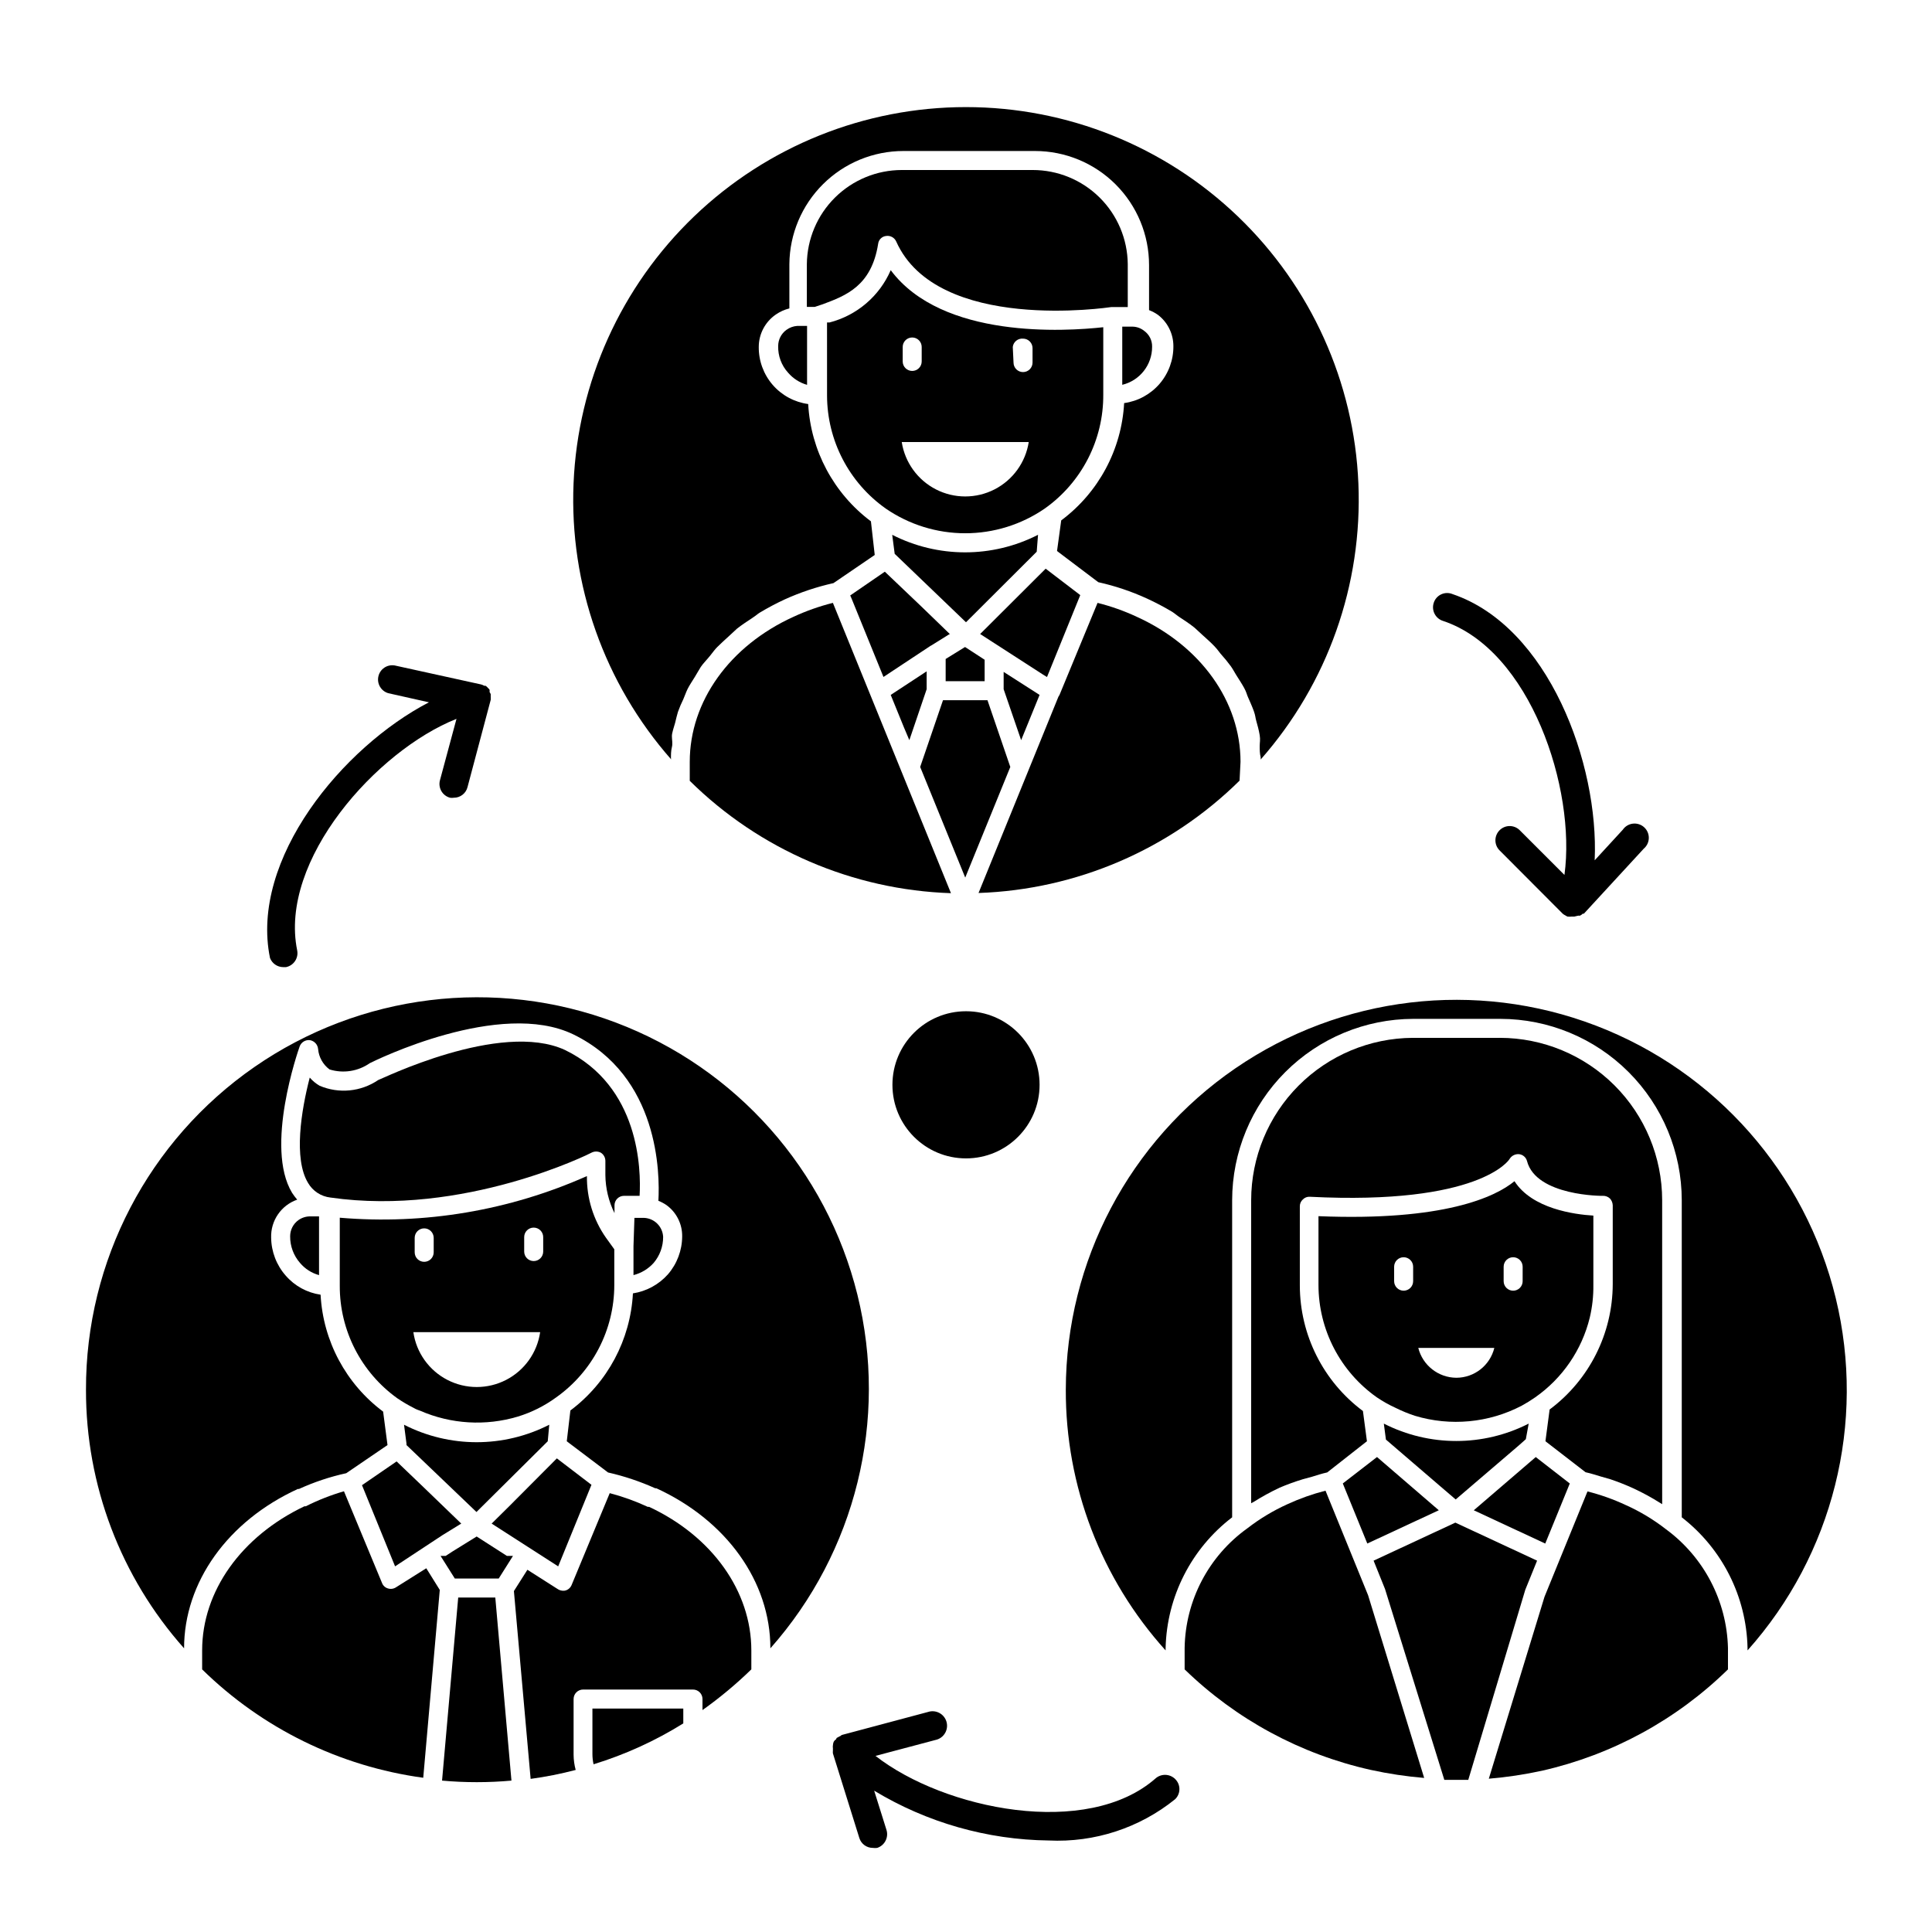
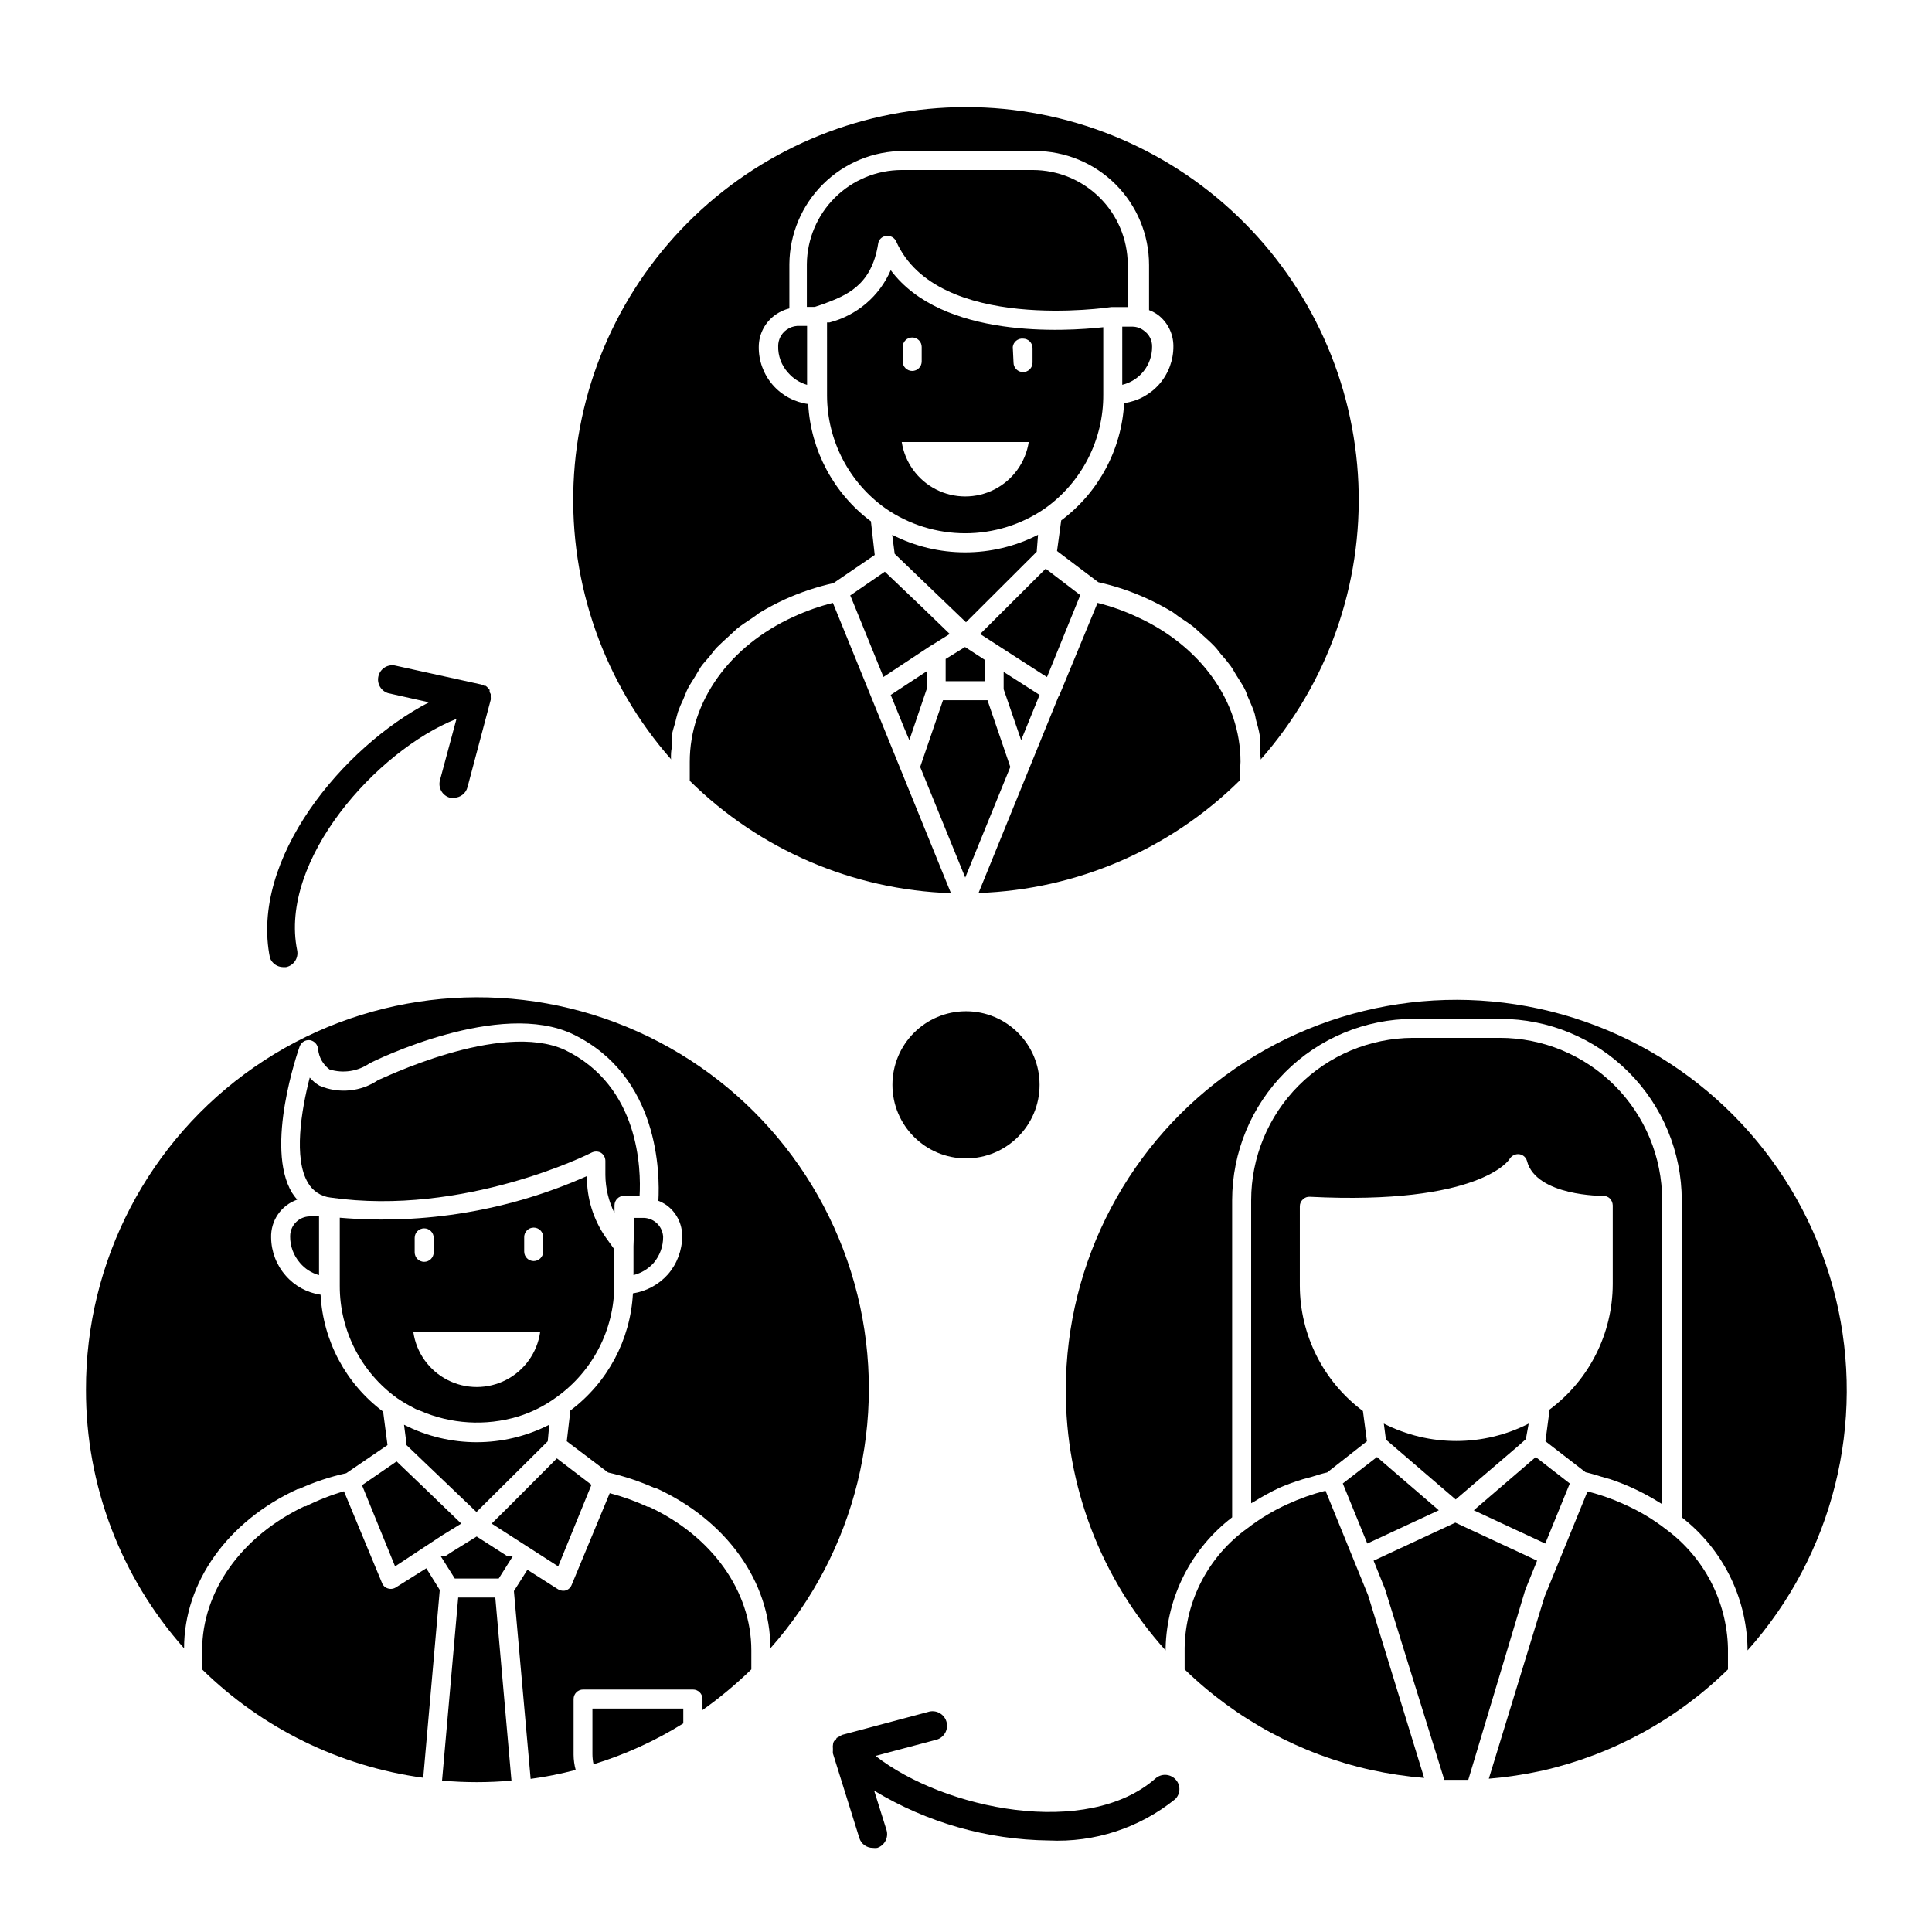
<svg xmlns="http://www.w3.org/2000/svg" fill="#000000" width="800px" height="800px" version="1.1" viewBox="144 144 512 512">
  <g>
    <path d="m321.81 344.93c0-0.957 0-1.914 0.25-2.922 0.25-1.008 0-1.965 0-2.922 0-0.957 0.555-2.367 0.855-3.527 0.301-1.16 0.453-1.965 0.754-2.922h0.004c0.406-1.137 0.875-2.246 1.41-3.328 0.402-0.906 0.707-1.863 1.16-2.769 0.453-0.906 1.258-2.117 1.914-3.176 0.656-1.059 1.008-1.762 1.562-2.621 0.555-0.855 1.664-1.965 2.469-2.973 0.805-1.008 1.211-1.613 1.914-2.316 0.707-0.707 2.066-1.965 3.125-2.922l2.066-1.914c1.258-1.008 2.672-1.914 4.031-2.82s1.258-0.957 1.965-1.41h-0.004c2.152-1.297 4.371-2.473 6.648-3.527 4.156-1.887 8.496-3.336 12.949-4.332l10.934-7.457-1.008-8.918c-9.867-7.391-15.957-18.773-16.625-31.082-3.652-0.492-6.996-2.301-9.41-5.082-2.41-2.785-3.723-6.352-3.691-10.035-0.004-3.441 1.695-6.668 4.535-8.613 1.086-0.75 2.297-1.293 3.578-1.613v-11.738c0.066-7.973 3.281-15.598 8.941-21.211 5.66-5.617 13.312-8.766 21.285-8.766h34.863c8.02 0 15.707 3.184 21.375 8.852 5.672 5.672 8.855 13.359 8.855 21.375v11.941c0.84 0.32 1.633 0.742 2.367 1.262 2.57 1.969 4.078 5.023 4.082 8.262 0.035 3.676-1.273 7.234-3.672 10.02-2.402 2.781-5.738 4.594-9.379 5.094-0.672 12.32-6.781 23.707-16.676 31.086l-1.109 8.113 10.934 8.262c4.441 0.984 8.762 2.438 12.898 4.332 2.297 1.055 4.531 2.231 6.699 3.527 0.707 0.453 1.309 1.008 2.016 1.461 0.707 0.453 2.719 1.762 3.93 2.769l1.965 1.812c1.109 1.008 2.215 1.965 3.223 3.023 1.008 1.059 1.109 1.359 1.664 2.016 0.965 1.059 1.875 2.172 2.723 3.324 0.504 0.707 0.906 1.461 1.359 2.215 0.453 0.754 1.512 2.316 2.168 3.527 0.656 1.211 0.656 1.613 1.008 2.418 0.352 0.805 1.109 2.469 1.562 3.727 0.453 1.258 0.402 1.762 0.656 2.621 0.25 0.855 0.707 2.519 0.906 3.777 0.203 1.258 0 1.914 0 2.871s0 1.965 0.25 2.973v0.004c0.023 0.203 0.023 0.406 0 0.605 17.75-20.145 27.031-46.367 25.902-73.191-1.125-26.824-12.574-52.176-31.957-70.758-19.379-18.582-45.188-28.957-72.035-28.957-26.852 0-52.66 10.375-72.039 28.957-19.379 18.582-30.828 43.934-31.957 70.758s8.152 53.047 25.902 73.191c0 0-0.098-0.152-0.098-0.352z" />
    <path d="m362.06 224.62c6.047-2.266 12.898-4.785 14.66-16.02 0.137-1.098 1.016-1.957 2.117-2.066 1.117-0.168 2.207 0.43 2.668 1.461 10.883 24.383 56.527 17.434 56.98 17.383h4.383v-11.387c-0.066-6.637-2.746-12.98-7.465-17.648-4.719-4.672-11.086-7.289-17.723-7.289h-34.664c-6.637 0-13.008 2.617-17.723 7.289-4.719 4.668-7.402 11.012-7.469 17.648v11.336h2.117z" />
    <path d="m426.45 512.25c-0.09 25.531 9.344 50.176 26.449 69.125v-0.656c0.332-13.613 6.816-26.34 17.633-34.613v-84.035c0.016-12.734 5.074-24.941 14.074-33.953 9-9.008 21.203-14.082 33.938-14.109h23.078c12.742 0.016 24.957 5.082 33.969 14.094 9.012 9.008 14.078 21.227 14.094 33.969v84.035c10.723 8.305 17.125 21.004 17.43 34.562v0.707c22.668-25.383 31.406-60.281 23.379-93.348-8.031-33.066-31.801-60.074-63.582-72.234-31.781-12.156-67.508-7.918-95.559 11.348-28.051 19.262-44.84 51.082-44.902 85.109z" />
    <path d="m300.75 449.47c0.777-0.402 1.695-0.402 2.469 0 0.75 0.465 1.207 1.285 1.211 2.168v3.777c0.039 3.496 0.867 6.941 2.418 10.074v-2.066 0.004c0-1.395 1.129-2.519 2.519-2.519h4.133c0.402-7.004 0-29.02-19.75-38.641-17.18-7.961-49.172 7.957-49.527 7.957-4.578 3.109-10.422 3.68-15.516 1.512-0.988-0.566-1.875-1.301-2.621-2.168-2.266 8.715-4.332 21.512-0.453 27.91v0.004c1.254 2.164 3.461 3.606 5.945 3.879 35.316 5.086 68.871-11.688 69.172-11.891z" />
    <path d="m222.91 538.6h0.301c4.023-1.836 8.227-3.238 12.547-4.184l10.934-7.457-1.16-8.867c-9.852-7.356-15.922-18.707-16.574-30.984-3.578-0.52-6.852-2.309-9.223-5.035-2.461-2.785-3.836-6.363-3.879-10.078-0.145-4.504 2.648-8.582 6.902-10.074-0.492-0.574-0.945-1.18-1.359-1.816-7.305-12.09 1.613-37.684 2.016-38.793 0.41-1.117 1.539-1.805 2.719-1.66 1.18 0.203 2.07 1.176 2.168 2.367 0.191 2.144 1.293 4.106 3.023 5.391 3.625 1.125 7.566 0.512 10.68-1.664 1.41-0.707 34.512-17.027 53.957-7.609 22.723 11.082 22.922 36.879 22.52 44.082v0.004c0.766 0.305 1.492 0.695 2.168 1.16 2.633 1.922 4.172 5 4.133 8.262-0.016 3.703-1.355 7.277-3.781 10.074-2.41 2.707-5.688 4.488-9.27 5.039-0.652 12.293-6.723 23.66-16.574 31.035l-0.957 8.16 10.934 8.262v0.004c4.293 0.973 8.477 2.375 12.492 4.18h0.301c18.59 8.516 30.23 24.738 30.23 42.422 22.629-25.535 31.254-60.562 23.07-93.684-8.188-33.121-32.133-60.098-64.047-72.156-31.918-12.059-67.719-7.648-95.758 11.785-28.039 19.438-44.73 51.418-44.637 85.535-0.047 25.258 9.207 49.648 25.996 68.52 0-17.484 11.539-33.707 30.129-42.219z" />
    <path d="m249.31 514.57c1.34 0.91 2.738 1.734 4.184 2.469l0.656 0.352h-0.004c0.379 0.172 0.766 0.324 1.16 0.453 8.191 3.578 17.387 4.129 25.945 1.562 3.613-1.109 7.019-2.812 10.078-5.039 9.691-6.84 15.461-17.961 15.465-29.824v-9.473l-2.215-3.074c-3.348-4.777-5.109-10.488-5.039-16.324-20.551 9.145-43.082 12.941-65.496 11.035v18.035c-0.039 11.828 5.648 22.941 15.266 29.828zm37.836-17.531v-0.004c-0.789 5.43-4.152 10.145-9.027 12.656-4.879 2.512-10.668 2.512-15.547 0-4.879-2.512-8.242-7.227-9.027-12.656zm-4.231-25.191v-0.004c0-1.391 1.125-2.516 2.519-2.516 0.668 0 1.309 0.266 1.781 0.734 0.473 0.473 0.738 1.113 0.738 1.781v3.832c0 0.668-0.266 1.309-0.738 1.781s-1.113 0.738-1.781 0.738c-1.395 0-2.519-1.129-2.519-2.519zm-29.02 0.199c0-1.391 1.129-2.519 2.519-2.519 1.391 0 2.519 1.129 2.519 2.519v3.828c0 1.391-1.129 2.519-2.519 2.519-1.391 0-2.519-1.129-2.519-2.519z" />
    <path d="m311.88 474.26v7.656c2.059-0.523 3.918-1.645 5.34-3.223 1.637-1.926 2.531-4.375 2.519-6.902-0.129-2.731-2.309-4.914-5.039-5.039h-2.57z" />
    <path d="m223.06 467.36c-1.367 0.996-2.172 2.59-2.168 4.281-0.02 2.594 0.91 5.102 2.621 7.055 1.312 1.559 3.07 2.684 5.035 3.223v-15.566h-2.367c-1.121 0-2.211 0.355-3.121 1.008z" />
    <path d="m248.7 559.1 12.547-8.262 4.988-3.074-10.027-9.672-7.102-6.801-9.172 6.297z" />
    <path d="m278.93 543.18-4.637 4.586 17.633 11.336 8.816-21.613-9.168-7.004z" />
    <path d="m262.11 556.33h-1.359l3.777 5.992h11.641l3.777-5.992h-1.613l-8.012-5.141-6.348 3.93z" />
    <path d="m316.01 543.33h-0.352c-3.242-1.508-6.613-2.723-10.074-3.629l-10.078 24.285c-0.305 0.812-1.012 1.406-1.863 1.562-0.695 0.09-1.398-0.09-1.965-0.504l-7.91-5.039-3.578 5.644 4.434 49.777v-0.004c4.027-0.543 8.012-1.336 11.941-2.367-0.359-1.312-0.547-2.668-0.555-4.031v-14.762c0-1.391 1.129-2.516 2.519-2.516h29.121c0.668 0 1.309 0.266 1.781 0.734 0.473 0.473 0.738 1.113 0.738 1.781v2.926c4.586-3.258 8.914-6.863 12.945-10.785v-5.035c0-15.668-10.379-30.23-27.105-38.039z" />
    <path d="m225.03 543.18h-0.352c-16.73 7.961-27.109 22.523-27.109 38.191v5.039-0.004c15.93 15.637 36.48 25.707 58.594 28.719l4.383-49.777-3.578-5.742-8.012 5.039h0.004c-0.641 0.426-1.438 0.535-2.168 0.301-0.723-0.211-1.301-0.754-1.562-1.461l-10.078-24.285h0.004c-3.492 1.016-6.879 2.348-10.125 3.981z" />
    <path d="m289.56 521.57c-12.086 6.172-26.402 6.172-38.488 0l0.656 5.039v0.352l18.539 17.734 18.891-18.742z" />
    <path d="m265.43 567.36-4.281 48.516v0.004c6.117 0.551 12.273 0.551 18.391 0l-4.281-48.516z" />
    <path d="m325.08 596.79h-24.082v12.043c0 0.914 0.102 1.828 0.301 2.719 8.363-2.566 16.355-6.207 23.781-10.832z" />
    <path d="m378.74 278.78c6.195 4.258 13.539 6.539 21.059 6.539s14.863-2.281 21.059-6.539c9.805-6.934 15.598-18.223 15.52-30.227v-17.836c-10.078 1.109-42.672 3.176-56.324-15.113h-0.004c-2.981 6.871-8.965 11.984-16.223 13.855h-0.656l0.004 19.395c0.035 11.906 5.84 23.059 15.566 29.926zm37.887-17.633c-0.84 5.398-4.215 10.066-9.082 12.555-4.863 2.484-10.629 2.484-15.492 0-4.867-2.488-8.242-7.156-9.082-12.555zm-4.231-25.191h-0.004c0.16-1.352 1.363-2.332 2.723-2.215 0.668 0 1.309 0.266 1.781 0.738 0.473 0.473 0.738 1.113 0.738 1.781v3.828c0 0.668-0.266 1.309-0.738 1.781-0.473 0.473-1.113 0.738-1.781 0.738-1.391 0-2.519-1.129-2.519-2.519zm-29.172 0c0-1.391 1.125-2.519 2.519-2.519 0.668 0 1.309 0.266 1.781 0.738 0.473 0.473 0.734 1.113 0.734 1.781v3.828c0 0.672-0.262 1.312-0.734 1.781-0.473 0.473-1.113 0.738-1.781 0.738-1.395 0-2.519-1.125-2.519-2.519z" />
    <path d="m441.41 245.98c4.652-1.121 7.926-5.289 7.91-10.078 0.043-1.672-0.75-3.258-2.113-4.231-0.902-0.723-2.023-1.113-3.176-1.109h-2.621z" />
    <path d="m352.39 231.43c-1.363 0.996-2.168 2.59-2.164 4.281-0.07 2.602 0.867 5.129 2.621 7.051 1.324 1.547 3.078 2.668 5.035 3.227v-15.617h-2.621 0.004c-1.039 0.07-2.035 0.438-2.875 1.059z" />
    <path d="m369.67 302.61 8.465 20.805 0.051-0.051 12.496-8.262h0.047l4.688-2.922 0.301-0.148-7.555-7.309-9.676-9.219-9.168 6.297z" />
    <path d="m403.73 312.04h0.051l16.625 10.73 1.059 0.652 8.816-21.711-9.168-7.004z" />
    <path d="m411.74 347.25-6.047-17.684h-11.789l-6.047 17.684 11.941 29.32z" />
    <path d="m380.05 328.16 3.527 8.664 1.41 3.324 4.586-13.5v-4.738z" />
    <path d="m419.5 328.16-9.523-6.098v4.586l4.637 13.5z" />
    <path d="m394.61 324.53h10.328v-5.691l-5.191-3.375-5.137 3.172z" />
    <path d="m419.09 285.73c-12.137 6.199-26.508 6.199-38.645 0l0.656 5.039 18.895 18.137 18.742-18.691z" />
    <path d="m354.3 307.45c-16.977 7.707-27.508 22.469-27.508 38.441v5.039-0.004c18.508 18.277 43.223 28.91 69.223 29.777l-31.289-76.934c-3.582 0.898-7.074 2.129-10.426 3.68z" />
    <path d="m472.75 345.89c0-15.973-10.531-30.73-27.508-38.441-3.336-1.555-6.812-2.785-10.379-3.68l-10.078 24.383-0.301 0.504-21.16 51.992v0.004c25.977-0.887 50.672-11.516 69.172-29.773z" />
-     <path d="m565.3 493.2c0.672-2.84 0.996-5.75 0.957-8.664v-18.391c-5.039-0.301-16.223-1.812-20.906-9.117-5.039 4.18-18.742 10.629-51.941 9.27v18.238c0.012 11.848 5.781 22.949 15.465 29.773 1.598 1.082 3.281 2.027 5.039 2.82 1.629 0.809 3.312 1.5 5.039 2.066 9.422 2.848 19.586 1.891 28.312-2.668 1.234-0.676 2.426-1.414 3.578-2.219 7.219-5.051 12.359-12.551 14.457-21.109zm-51.84-9.672v-3.828c0-1.395 1.129-2.519 2.519-2.519 0.668 0 1.309 0.266 1.781 0.738 0.473 0.469 0.738 1.109 0.738 1.781v3.828c0 0.668-0.266 1.309-0.738 1.781-0.473 0.473-1.113 0.738-1.781 0.738-1.391 0-2.519-1.129-2.519-2.519zm16.473 25.594c-4.766-0.039-8.906-3.289-10.074-7.91h20.152c-1.137 4.641-5.297 7.906-10.078 7.91zm17.582-25.594h0.004c0 0.668-0.266 1.309-0.738 1.781s-1.113 0.738-1.781 0.738c-1.391 0-2.519-1.129-2.519-2.519v-3.828c0-1.395 1.129-2.519 2.519-2.519 0.668 0 1.309 0.266 1.781 0.738 0.473 0.469 0.738 1.109 0.738 1.781z" />
    <path d="m549.12 521.27c-12.059 6.144-26.332 6.144-38.391 0l0.555 4.231 14.309 12.293 4.18 3.578 16.777-14.359 1.812-1.613z" />
    <path d="m560.01 537.14-9.02-7.004-16.422 14.105 18.941 8.816z" />
    <path d="m506.35 553.05 18.945-8.816-2.57-2.215-13.805-11.891-9.066 7.004z" />
    <path d="m541.47 419.04h-23.074c-11.371 0.066-22.258 4.625-30.281 12.688-8.02 8.059-12.531 18.965-12.543 30.336v80.309l0.656-0.352c2.219-1.398 4.527-2.66 6.902-3.781 1.988-0.844 4.023-1.582 6.094-2.215l2.418-0.656c1.309-0.402 2.672-0.855 4.082-1.16l10.527-8.262-1.059-8.012 0.004 0.004c-10.504-7.828-16.703-20.152-16.727-33.254v-21.008c-0.004-0.691 0.289-1.352 0.805-1.812 0.488-0.5 1.168-0.758 1.863-0.707 44.84 2.266 52.852-9.723 52.949-10.078l0.004 0.004c0.543-0.848 1.516-1.312 2.516-1.211 0.996 0.129 1.809 0.848 2.066 1.812 2.418 9.32 20.152 9.27 20.152 9.219v0.004c0.676-0.012 1.324 0.242 1.816 0.703 0.465 0.492 0.73 1.137 0.754 1.816v20.859-0.004c-0.023 13.102-6.223 25.422-16.727 33.254l-1.109 8.41 10.629 8.211c1.41 0.301 2.769 0.754 4.133 1.16l2.316 0.656h0.004c2.125 0.711 4.211 1.535 6.246 2.469 2.394 1.109 4.719 2.371 6.953 3.777l0.656 0.402-0.004-80.559c-0.012-11.406-4.551-22.34-12.613-30.406-8.066-8.066-19.004-12.605-30.41-12.617z" />
    <path d="m526.76 615.68h6.348l15.113-50.383 3.125-7.707-21.664-10.078-21.664 10.078 3.023 7.508z" />
    <path d="m601.93 580.71c-0.32-12.453-6.387-24.059-16.426-31.438-3.301-2.574-6.906-4.742-10.73-6.449-3.238-1.508-6.609-2.707-10.074-3.578l-11.387 27.91-14.762 48.215v0.004c4.742-0.395 9.457-1.102 14.105-2.117 18.594-4.215 35.652-13.512 49.273-26.855z" />
    <path d="m457.94 580.71v5.691c13.672 13.285 30.766 22.512 49.371 26.652 4.652 1.016 9.363 1.723 14.109 2.117l-14.863-48.418-11.285-27.711v0.004c-3.461 0.887-6.832 2.082-10.078 3.578-3.781 1.707-7.348 3.856-10.629 6.394-10.246 7.336-16.414 19.094-16.625 31.691z" />
-     <path d="m526.45 308.56c23.125 7.707 35.266 44.488 32.145 67.309l-11.941-11.941c-1.488-1.387-3.809-1.348-5.246 0.094-1.438 1.438-1.48 3.758-0.094 5.246l16.828 16.879c0.215 0.18 0.453 0.332 0.707 0.453 0.172 0.121 0.359 0.219 0.551 0.301 0.387 0.047 0.773 0.047 1.16 0h0.656l1.059-0.25c0.148 0.027 0.301 0.027 0.453 0 0.266-0.121 0.504-0.293 0.703-0.504h0.301l15.871-17.23c0.836-0.703 1.324-1.73 1.348-2.82 0.02-1.09-0.43-2.137-1.238-2.867-0.805-0.734-1.891-1.082-2.973-0.957-1.082 0.121-2.059 0.707-2.676 1.605l-7.457 8.113c1.16-25.695-12.293-61.918-37.633-70.535h-0.004c-0.977-0.418-2.086-0.398-3.047 0.055-0.965 0.453-1.688 1.293-1.988 2.312-0.301 0.965-0.203 2.004 0.273 2.894 0.473 0.887 1.281 1.551 2.242 1.844z" />
    <path d="m219.03 400.3h0.754c2.043-0.406 3.375-2.391 2.973-4.434-4.887-23.93 21.059-52.949 42.219-61.363l-4.383 16.273c-0.262 0.969-0.125 2 0.375 2.871 0.5 0.867 1.328 1.504 2.297 1.762 0.332 0.051 0.672 0.051 1.008 0 1.711 0.008 3.211-1.156 3.625-2.82l6.148-23.125c0.023-0.285 0.023-0.57 0-0.855v-0.656c-0.082-0.195-0.184-0.379-0.305-0.555 0.023-0.199 0.023-0.402 0-0.602-0.105-0.176-0.242-0.328-0.402-0.457-0.18-0.238-0.402-0.441-0.652-0.602h-0.355c-0.266-0.16-0.555-0.281-0.855-0.355l-22.922-5.039v0.004c-1.969-0.312-3.84 0.953-4.277 2.898-0.441 1.941 0.703 3.891 2.613 4.457l10.781 2.418c-22.824 11.84-47.508 41.562-42.117 67.762 0.555 1.441 1.93 2.398 3.477 2.418z" />
    <path d="m367 603.89-0.754 0.402-0.555 0.301s0 0.352-0.352 0.504h-0.004c-0.16 0.145-0.297 0.316-0.402 0.504-0.121 0.309-0.191 0.629-0.203 0.957-0.043 0.234-0.043 0.473 0 0.707v0.656c-0.023 0.25-0.023 0.504 0 0.754l7.004 22.418v0.004c0.488 1.562 1.938 2.625 3.578 2.617 0.383 0.051 0.773 0.051 1.156 0 1.973-0.648 3.066-2.75 2.469-4.734l-3.273-10.43c13.965 8.445 29.934 13.004 46.25 13.199 12.129 0.586 24.055-3.305 33.504-10.934 1.395-1.344 1.527-3.535 0.301-5.035-1.316-1.629-3.691-1.898-5.34-0.605-18.188 16.172-56.176 8.363-74.363-5.844l16.324-4.332c2.019-0.668 3.113-2.848 2.445-4.863-0.668-2.016-2.844-3.109-4.863-2.441l-23.023 6.144z" />
    <path d="m419.5 431.49c0 10.766-8.73 19.496-19.496 19.496-10.77 0-19.5-8.73-19.5-19.496 0-10.77 8.73-19.5 19.5-19.5 10.766 0 19.496 8.73 19.496 19.5" />
  </g>
</svg>